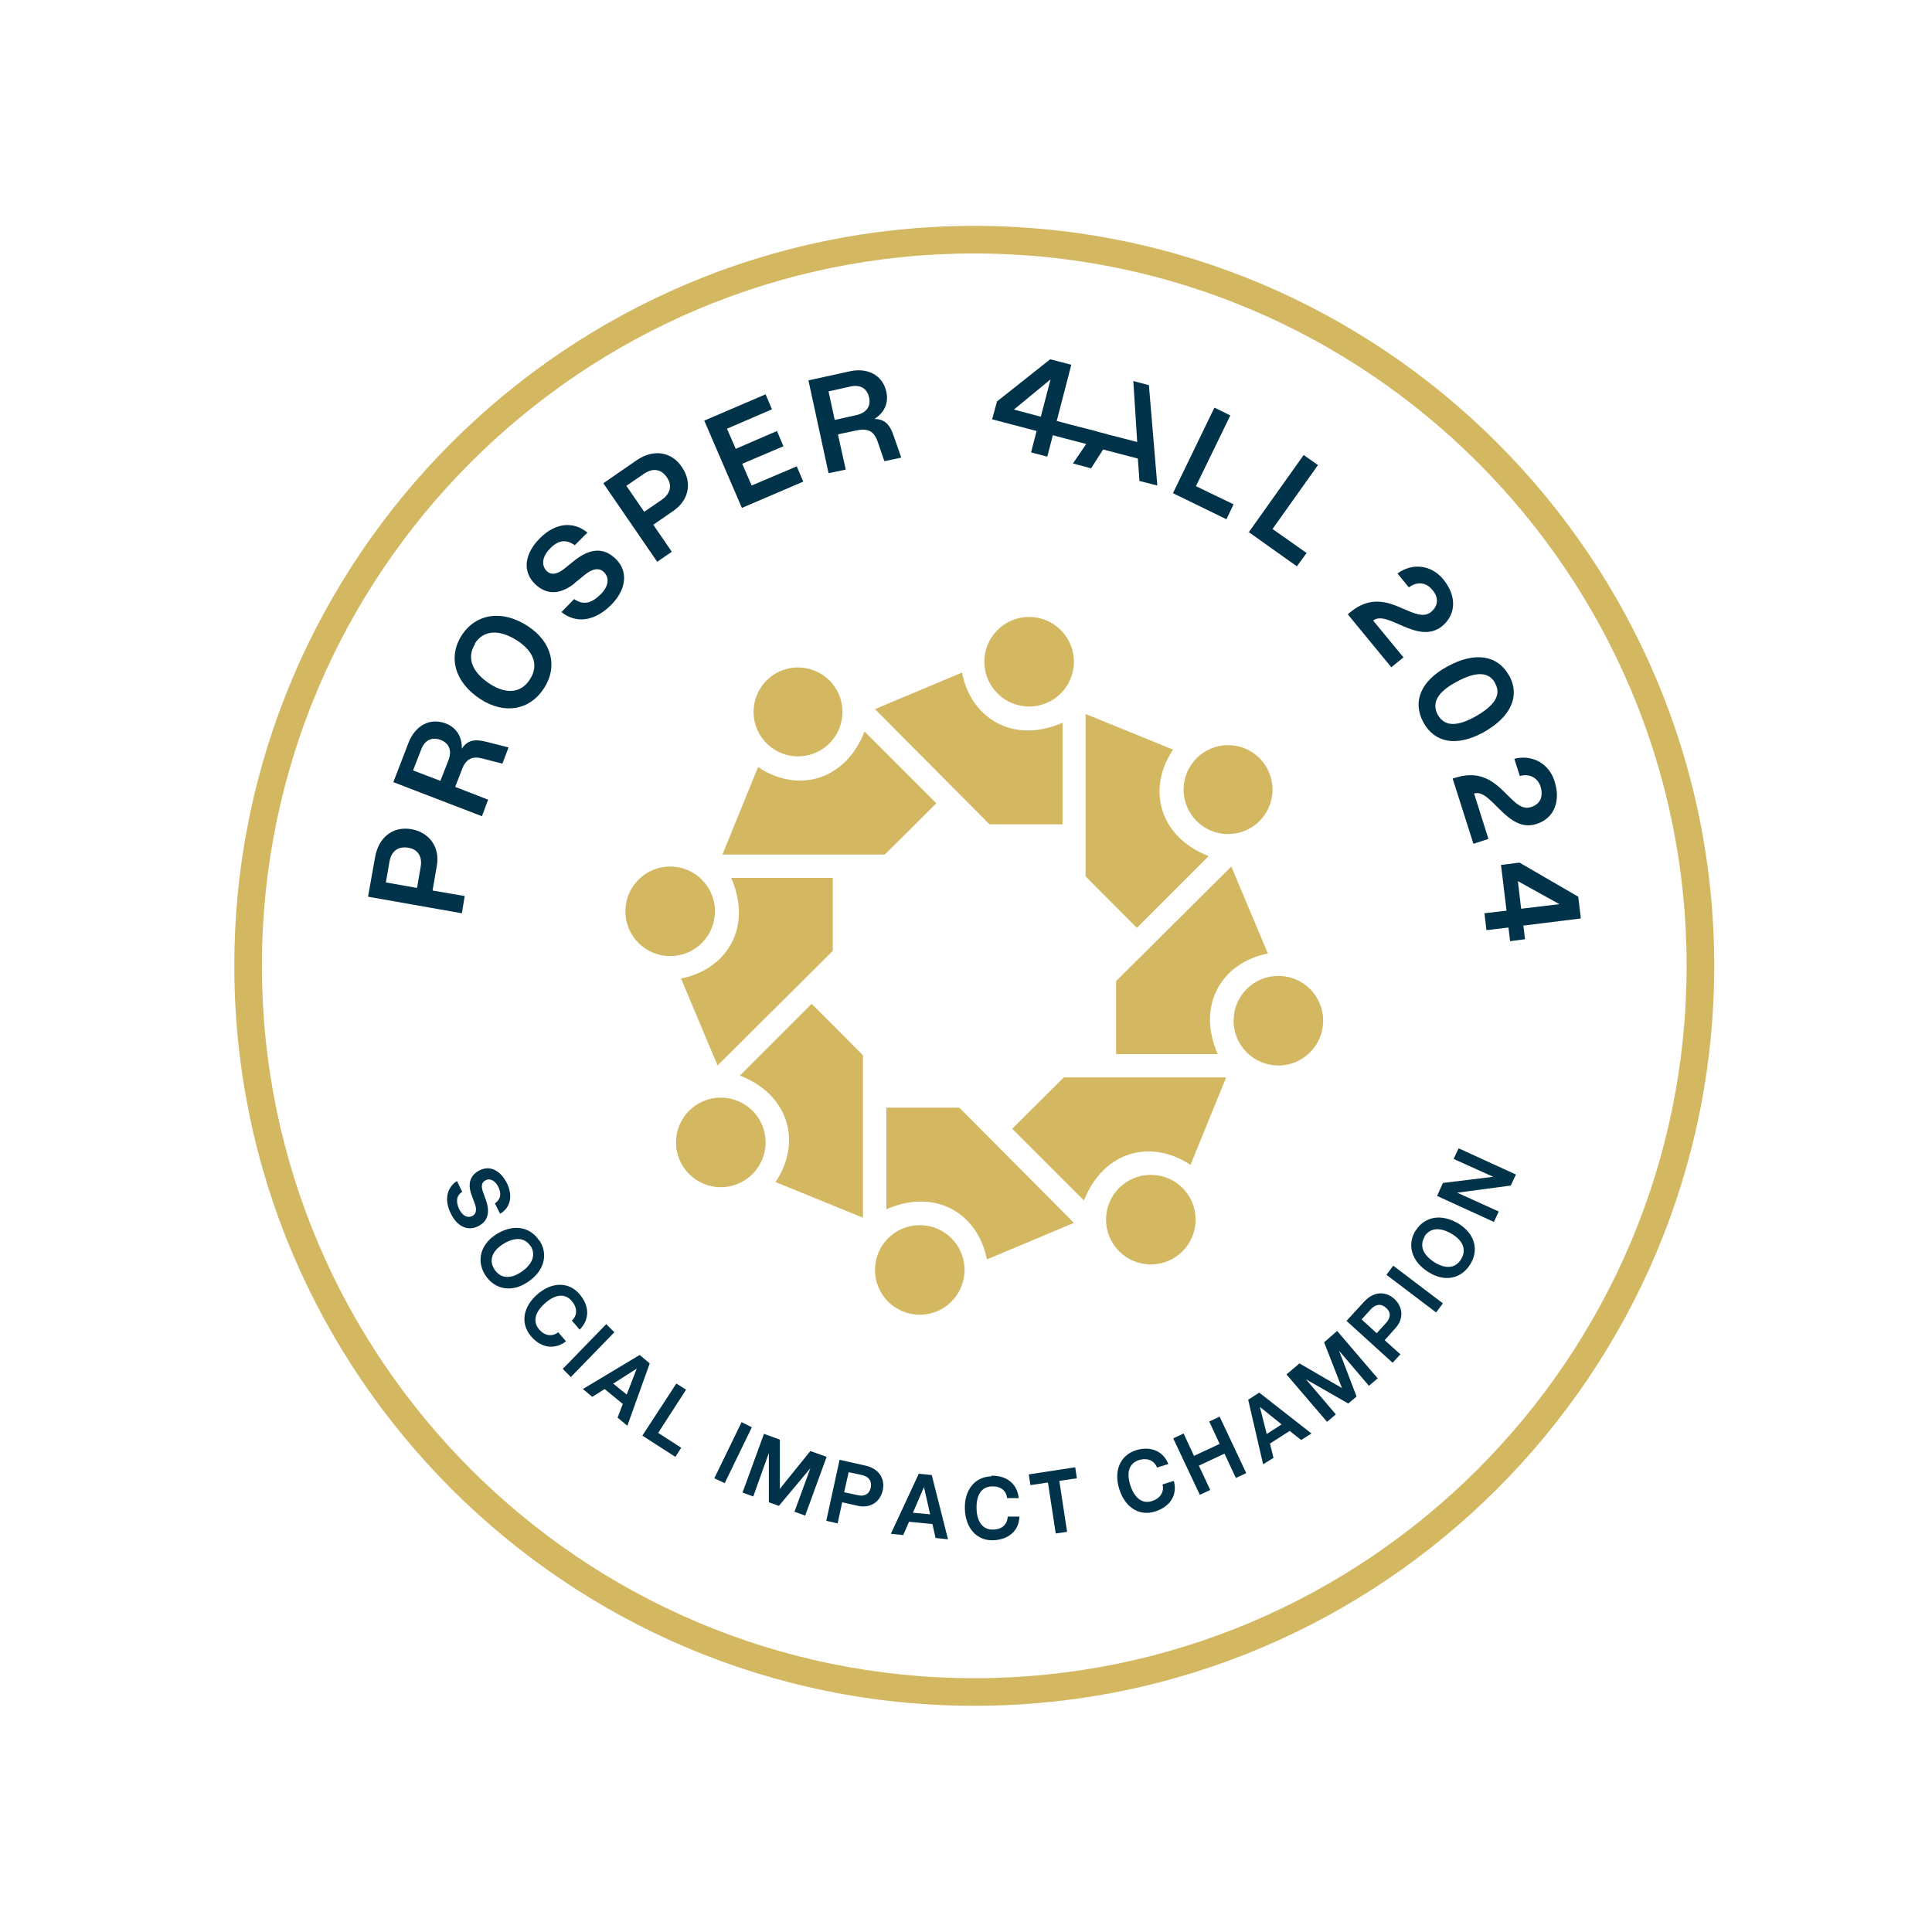
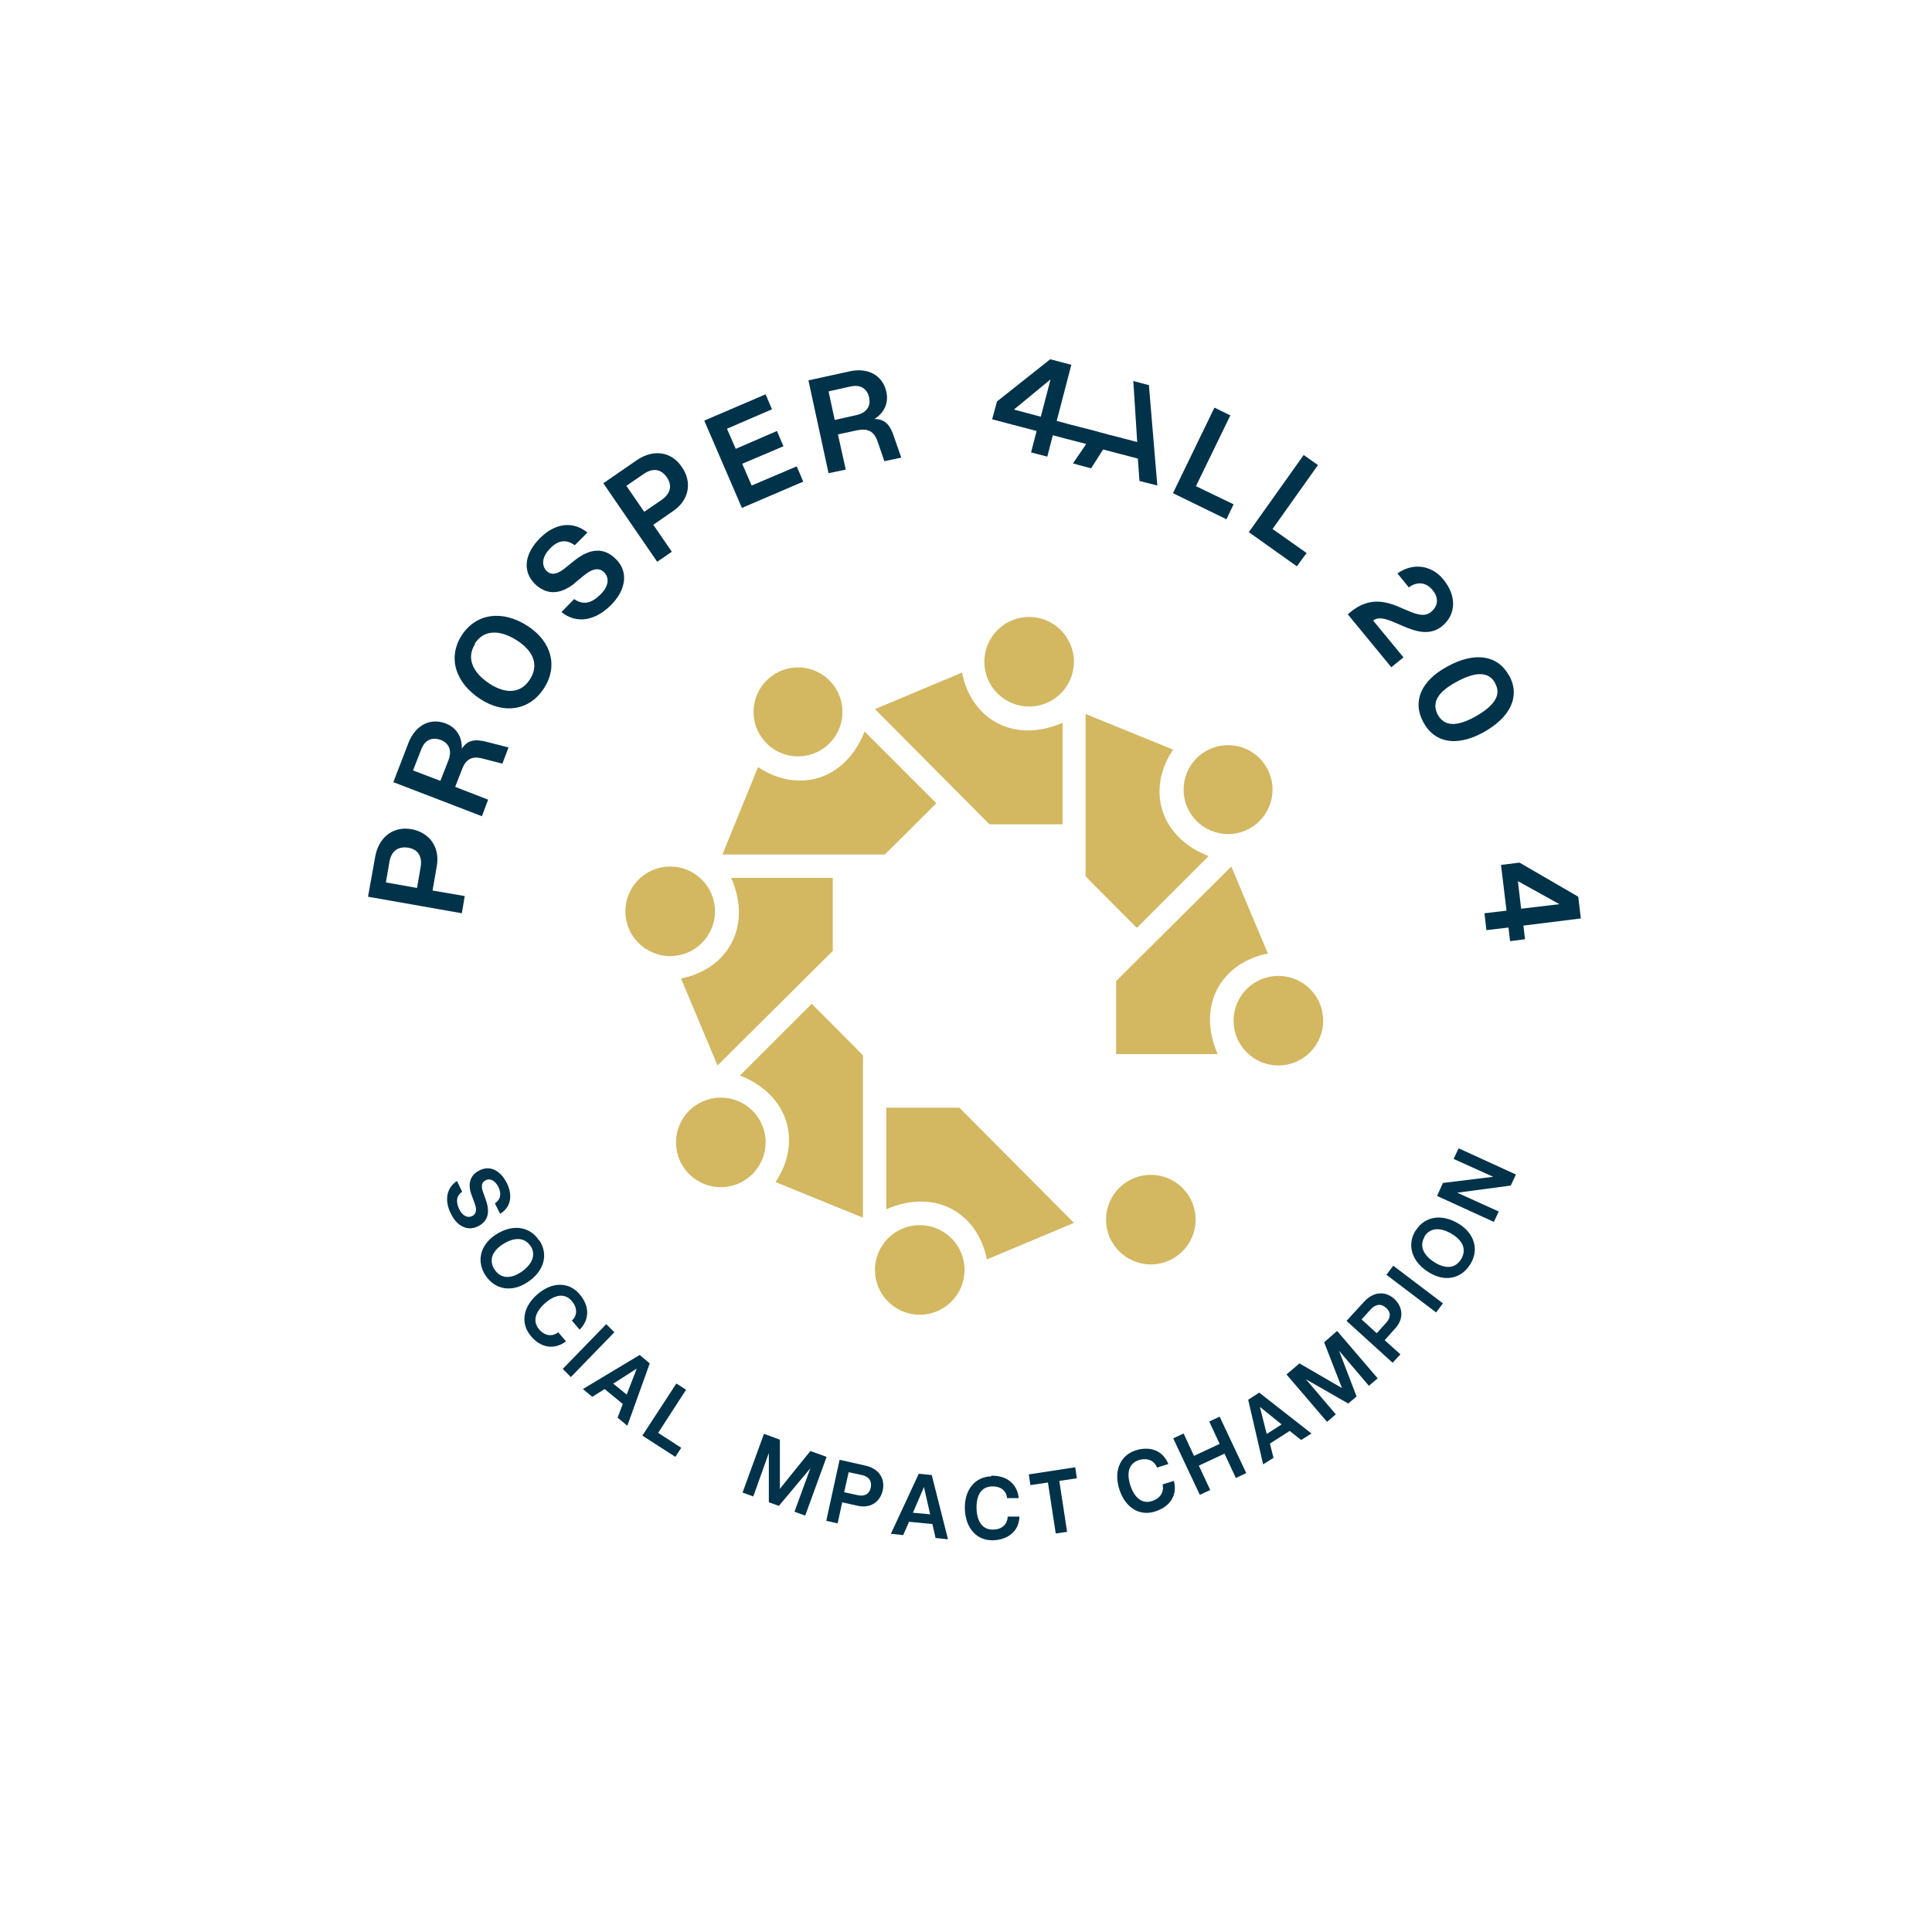
<svg xmlns="http://www.w3.org/2000/svg" id="Capa_1" viewBox="0 0 595.3 595.3">
  <defs>
    <style>      .st0 {        fill: #003249;      }      .st1 {        fill: #d3b761;      }    </style>
  </defs>
  <g>
    <g>
      <circle class="st1" cx="317.1" cy="203.9" r="13.8" />
      <path class="st1" d="M296.5,207.2l-26.9,11.3,35.3,35.5h22.5v-31.3c-15.1,6.6-28.2-1.2-31-15.5h0Z" />
    </g>
    <g>
      <circle class="st1" cx="283.4" cy="391.3" r="13.8" />
      <path class="st1" d="M304,388.1l26.9-11.3-35.3-35.5h-22.5v31.3c15.1-6.6,28.2,1.2,31,15.5h0Z" />
    </g>
    <g>
      <circle class="st1" cx="206.5" cy="280.8" r="13.8" />
      <path class="st1" d="M209.8,301.4l11.3,26.9,35.5-35.3v-22.5h-31.3c6.6,15.1-1.2,28.2-15.5,31h0Z" />
    </g>
    <g>
      <circle class="st1" cx="393.9" cy="314.5" r="13.8" />
      <path class="st1" d="M390.7,293.9l-11.3-26.9-35.5,35.3v22.5h31.3c-6.6-15.1,1.2-28.2,15.5-31h0Z" />
    </g>
    <g>
      <circle class="st1" cx="222.1" cy="352" r="13.8" />
      <path class="st1" d="M238.9,364.2l27,11v-50c.1,0-15.8-15.9-15.8-15.9l-22.1,22.1c15.3,6,19.1,20.8,10.9,32.9h0Z" />
    </g>
    <g>
      <circle class="st1" cx="378.4" cy="243.3" r="13.7" />
      <path class="st1" d="M361.5,231l-27-11v50c-.1,0,15.8,15.9,15.8,15.9l22.1-22.1c-15.3-6-19.1-20.8-10.9-32.9h0Z" />
    </g>
    <g>
      <circle class="st1" cx="354.6" cy="375.8" r="13.8" />
-       <path class="st1" d="M366.8,359l11-27h-50c0-.1-15.9,15.8-15.9,15.8l22.1,22.1c6-15.3,20.8-19.1,32.9-10.9h0Z" />
    </g>
    <g>
      <circle class="st1" cx="245.9" cy="219.5" r="13.7" transform="translate(-10.1 427) rotate(-80.8)" />
      <path class="st1" d="M233.6,236.3l-11,27h50c0,.1,15.9-15.8,15.9-15.8l-22.1-22.1c-6,15.3-20.8,19.1-32.9,10.9h0Z" />
    </g>
  </g>
-   <path class="st1" d="M300.2,525.6c-125.7,0-228-102.3-228-228s102.3-228,228-228,228,102.3,228,228-102.3,228-228,228h0ZM300.2,78.1c-121.1,0-219.5,98.5-219.5,219.5s98.5,219.5,219.5,219.5,219.5-98.5,219.5-219.5-98.5-219.5-219.5-219.5h0Z" />
  <g>
    <path class="st0" d="M145.3,368.2c-1.3-3.5-.4-6.2,2.5-7.6,3.2-1.6,6.4,0,8.4,4,1.9,3.9,1.1,7.5-2.1,9.4l-1.6-3.2c1.7-1.2,2.1-2.8,1.1-5-1-2-2.6-2.9-4-2.1-1.2.6-1.4,1.7-.8,3.5l.9,2.5c1.4,4,.6,6.7-2.5,8.2-3.1,1.5-6.4,0-8.3-4-2.1-4.2-1.2-8,1.9-10l1.6,3.3c-1.8,1.3-2,3-.9,5.4,1,2,2.5,2.8,4,2.1,1.2-.6,1.5-1.9.8-3.8l-1-2.7h0Z" />
    <path class="st0" d="M166.2,382.2c2.9,4.4,1.4,9.6-3.7,12.9-4.8,3.2-10,2.3-12.9-2.1-2.9-4.4-1.6-9.5,3.2-12.6,5.1-3.3,10.4-2.6,13.3,1.8h0ZM163.5,384c-1.8-2.8-5-2.9-8.6-.6-3.4,2.2-4.3,5.1-2.5,7.8,1.8,2.7,4.8,3,8.1.8,3.6-2.4,4.7-5.4,3-8.1h0Z" />
    <path class="st0" d="M178.6,398.8c3,3.5,3.2,7.7,0,10.9l-2.4-2.8c1.8-1.6,1.7-4,0-6-2-2.4-5-2.2-8.2.6-3.2,2.8-3.9,5.7-1.9,8.1,1.7,2,4,2.4,5.9.9l2.4,2.8c-3.7,2.8-7.9,1.9-10.8-1.6-3.3-3.9-2.5-9,2-12.9,4.5-3.9,9.7-3.9,13,0h0Z" />
    <path class="st0" d="M189.3,410.5l-13.4,13.8-2.5-2.5,13.4-13.8,2.5,2.5Z" />
    <path class="st0" d="M190.3,436.8l1.6-4.2-5.6-4.6-3.8,2.4-2.9-2.4,17.5-10.5,3.1,2.6-6.9,19.2-2.9-2.4h0ZM188.9,426.3l4.2,3.4,3.1-8-7.2,4.6Z" />
    <path class="st0" d="M197.9,442.4l10.5-16.1,3,1.9-8.6,13.3,7.1,4.6-1.8,2.8-10.1-6.5h0Z" />
-     <path class="st0" d="M231.7,439.7l-8.4,17.3-3.2-1.5,8.4-17.3,3.2,1.6h0Z" />
    <path class="st0" d="M236.9,462.8v-15.1c0,0-4.8,13.4-4.8,13.4l-3.3-1.2,6.6-18.1,4.9,1.8v15.2c-.1,0,9.4-11.7,9.4-11.7l5,1.8-6.6,18.1-3.3-1.2,4.9-13.4-9.7,11.6-3.1-1.1h0Z" />
    <path class="st0" d="M259.5,462.9l-1.4,6.5-3.5-.8,4.1-18.8,8,1.8c4,.9,6.1,3.9,5.3,7.6-.8,3.6-3.8,5.6-7.6,4.8l-4.9-1.1h0ZM261.5,453.6l-1.4,6.2,4.2.9c2.1.5,3.6-.4,4-2.3.4-2-.5-3.4-2.7-3.9l-4.2-.9h0Z" />
    <path class="st0" d="M288.3,474l-1-4.4-7.2-.7-1.8,4.1-3.8-.4,8.6-18.5,4,.4,5,19.8-3.7-.4h0ZM281.2,466.1l5.4.5-1.9-8.4-3.4,7.9h0Z" />
    <path class="st0" d="M305.4,454.7c4.6-.1,8,2.3,8.5,6.9h-3.6c-.2-2.3-2-3.7-4.7-3.6-3.1.1-4.8,2.5-4.7,6.8.1,4.2,2,6.6,5.1,6.5,2.7,0,4.4-1.6,4.5-4h3.6c-.1,4.5-3.5,7.1-8,7.3-5.1.2-8.6-3.7-8.8-9.6-.2-5.9,3.1-10,8.2-10.1h0Z" />
    <path class="st0" d="M331.8,455.5l-5.4.8,2.4,15.7-3.5.5-2.4-15.7-5.4.8-.5-3.3,14.3-2.2.5,3.3h0Z" />
    <path class="st0" d="M349.9,446.9c4.4-1.4,8.4,0,10.1,4.2l-3.5,1.1c-.8-2.2-3-3.1-5.6-2.3-3,1-3.9,3.8-2.6,7.8,1.3,4,3.8,5.8,6.7,4.8,2.5-.8,3.8-2.8,3.2-5.1l3.5-1.1c1.2,4.5-1.3,8-5.7,9.4-4.8,1.6-9.3-1.1-11.1-6.8-1.8-5.6.2-10.4,5-12h0Z" />
    <path class="st0" d="M364.7,441.7l3.2,6.9,7.9-3.7-3.2-6.9,3.2-1.5,8.2,17.4-3.2,1.5-3.5-7.5-7.9,3.7,3.5,7.5-3.2,1.5-8.2-17.4,3.2-1.5h0Z" />
    <path class="st0" d="M400.9,443.7l-3.5-2.8-6.1,3.9,1.1,4.4-3.2,2-4.6-19.9,3.4-2.2,16.1,12.6-3.2,2h0ZM390.4,441.8l4.5-2.9-6.7-5.4,2.1,8.3h0Z" />
    <path class="st0" d="M415.5,432.5l-13.1-7.5,9.2,10.8-2.7,2.3-12.5-14.6,4-3.4,13.1,7.6-5.5-14.1,4-3.5,12.5,14.6-2.7,2.3-9.2-10.8,5.4,14.1-2.5,2.1h0Z" />
    <path class="st0" d="M426.6,412.9l4.9,4.4-2.4,2.6-14.2-12.9,5.5-6c2.8-3,6.4-3.3,9.2-.8,2.7,2.5,3,6.1.4,9l-3.3,3.7h0ZM419.5,406.5l4.7,4.3,2.9-3.2c1.5-1.6,1.5-3.3,0-4.6-1.5-1.4-3.2-1.2-4.7.4l-2.9,3.2h0Z" />
    <path class="st0" d="M429.3,390l15.3,11.6-2.1,2.8-15.3-11.6,2.1-2.8h0Z" />
    <path class="st0" d="M436.2,379.2c2.8-4.5,8.1-5.3,13.3-2.1,4.9,3,6.3,8.1,3.5,12.5-2.8,4.5-7.9,5.5-12.8,2.4-5.2-3.2-6.8-8.4-4-12.9h0ZM439,381c-1.7,2.8-.6,5.7,3.1,8,3.4,2.1,6.4,1.8,8.1-1,1.7-2.8.7-5.6-2.7-7.7-3.7-2.3-6.9-2-8.6.7h0Z" />
    <path class="st0" d="M449.6,353.9l17.5,8-1.6,3.4-16.5,2.2,12.8,5.8-1.5,3.2-17.5-8,1.8-4,15.5-1.9-12.2-5.5,1.5-3.2h0Z" />
  </g>
  <g>
    <g>
      <path class="st0" d="M133.3,274.4l9.9,1.7-.9,5.3-28.9-5.1,2.2-12.3c1.1-6.1,5.6-9.5,11.2-8.5,5.5,1,8.8,5.5,7.8,11.3l-1.3,7.5h0ZM118.9,271.9l9.6,1.7,1.1-6.4c.6-3.2-.8-5.5-3.8-6-3.1-.5-5.2,1-5.8,4.3l-1.1,6.4h0Z" />
      <path class="st0" d="M140.1,242.4l10.3,4-1.9,5.1-27.3-10.5,4.7-12.2c2.1-5.3,6.6-7.7,11.4-5.9,3.4,1.3,5.1,4.2,5,7.8,1.7-2.6,3.9-3.1,7.7-2.1l6.7,1.7-1.9,5-6.2-1.6c-3.2-.8-5.1.2-6.3,3.5l-2.1,5.4h0ZM127.3,237.4l8.4,3.2,2.5-6.4c1.1-2.9.2-5.2-2.4-6.2-2.7-1-4.9,0-6,2.9l-2.5,6.4h0Z" />
      <path class="st0" d="M142.3,195.7c4.4-6.7,12.5-7.9,20.3-2.8,7.4,4.8,9.4,12.5,5,19.2-4.4,6.8-12.2,8.1-19.6,3.3-7.8-5.1-10.1-12.9-5.7-19.7h0ZM146.4,198.4c-2.7,4.2-1,8.7,4.5,12.3,5.1,3.3,9.7,2.9,12.4-1.4,2.7-4.2,1.3-8.5-3.9-11.9-5.6-3.6-10.4-3.3-13.1.9h0Z" />
      <path class="st0" d="M177.1,179.7c-4.5,3.6-8.7,3.7-12.3.2-3.9-3.9-3.2-9.3,1.6-14.1,4.7-4.7,10.2-5.3,14.6-1.7l-3.9,3.9c-2.6-1.9-5.1-1.6-7.6,1-2.4,2.4-2.8,5.1-1.1,6.9,1.4,1.4,3.2,1.1,5.4-.6l3.1-2.5c5-4,9.3-4.2,13-.4,3.7,3.7,3.1,9.3-1.6,14-5.1,5.1-10.8,5.8-15.3,2.2l3.9-4c2.8,1.9,5.3,1.4,8.2-1.5,2.4-2.4,2.8-5,1-6.8-1.4-1.4-3.4-1.2-5.9.8l-3.3,2.7h0Z" />
      <path class="st0" d="M201.3,161.7l5.7,8.3-4.5,3.1-16.6-24.2,10.3-7.1c5.1-3.5,10.7-2.7,13.9,2.1,3.2,4.6,2.3,10.1-2.6,13.5l-6.2,4.3h0ZM193,149.7l5.5,8,5.4-3.7c2.7-1.9,3.3-4.4,1.6-6.9-1.8-2.6-4.3-3-7.1-1.1l-5.4,3.7h0Z" />
      <path class="st0" d="M237.9,126.1l-13.9,6,2.7,6.2,12.7-5.5,2,4.7-12.7,5.4,2.9,6.7,13.9-5.9,2,4.7-18.9,8.1-11.6-26.9,18.9-8.1,2,4.7h0Z" />
      <path class="st0" d="M258.2,133.9l2.4,10.8-5.3,1.1-6.2-28.6,12.8-2.8c5.6-1.2,10.1,1.3,11.2,6.3.8,3.5-.7,6.6-3.7,8.4,3.1,0,4.8,1.6,6,5.3l2.3,6.6-5.2,1.1-2.1-6.1c-1.1-3.1-2.9-4.1-6.4-3.4l-5.6,1.2h0ZM255.3,120.6l1.9,8.8,6.7-1.5c3-.7,4.5-2.6,3.9-5.4-.6-2.8-2.7-4.1-5.8-3.4l-6.7,1.5Z" />
      <path class="st0" d="M361.4,152l12.8-26.4,4.9,2.4-10.6,21.8,11.6,5.6-2.2,4.6-16.4-8h0Z" />
      <path class="st0" d="M384.7,164.1l17-23.9,4.4,3.1-14,19.7,10.5,7.4-3,4.1-14.9-10.6h0Z" />
      <path class="st0" d="M432.5,202.5l-3.8,3.1-13.4-16.3.8-.7c6.2-5.1,11.6-3.1,16.1-1.1,3.5,1.5,6.4,2.9,8.7,1.1,2.3-1.9,2.5-4.5.4-6.9-1.9-2.3-4.7-2.6-7.2-.7l-3.5-4.3c4.7-3.4,10.5-2.6,14.1,1.8,4.2,5.1,4,10.8-.3,14.4-3.8,3.1-8.1,1.7-11.9.1-3.8-1.6-7.2-3.5-9.4-1.8l9.3,11.3h0Z" />
      <path class="st0" d="M465,208.1c3.5,6.4.5,12.9-8,17.6-8.1,4.4-14.9,3.3-18.4-3.1-3.5-6.4-.8-12.8,7.3-17.2,8.5-4.7,15.6-3.6,19.1,2.8h0ZM460.7,210.5c-1.9-3.6-6-3.7-12.1-.3-5.7,3.1-7.5,6.4-5.6,10,2,3.6,5.7,3.8,11.4.7,6.1-3.4,8.3-6.8,6.3-10.3h0Z" />
-       <path class="st0" d="M458.6,258.5l-4.6,1.5-6.4-20.1,1-.3c7.6-2.4,11.9,1.4,15.4,4.9,2.7,2.7,4.9,5.1,7.7,4.2,2.9-.9,3.9-3.2,3-6.3-.9-2.8-3.4-4.1-6.4-3.3l-1.7-5.3c5.6-1.4,10.7,1.5,12.4,6.9,2,6.3-.2,11.5-5.6,13.2-4.6,1.5-8.1-1.4-11.1-4.3-3-2.9-5.4-5.9-8.1-5.1l4.4,13.9h0Z" />
      <path class="st0" d="M458,286.5l-.6-5.1,6.8-.8-1.7-14.1,5.7-.7,18.1,10.5.8,6.7-17.7,2.2.5,4.2-4.6.6-.5-4.2-6.8.8ZM480.5,278.6l-12.8-7.1,1,8.5,11.8-1.4Z" />
    </g>
    <path class="st0" d="M354.1,118.7l-4.9-1.3.4,6.2.8,12.6-7.7-2c-.9-.2-1.7-.4-2.6-.7-.8-.2-1.7-.4-2.6-.7l-7.8-2-4.1-1.1,4.5-17.3-6.5-1.7-16.4,13-1.5,5.5,13.7,3.6-1.7,6.6,5,1.3,1.7-6.6,4.1,1.1,6.2,1.6-4.1,6,5.6,1.5,3.7-5.8,10.7,2.8.5,6.9,5.5,1.4-2.6-31h0ZM320.7,128.4l-8.3-2.2,11.3-9.3-3,11.5Z" />
  </g>
</svg>